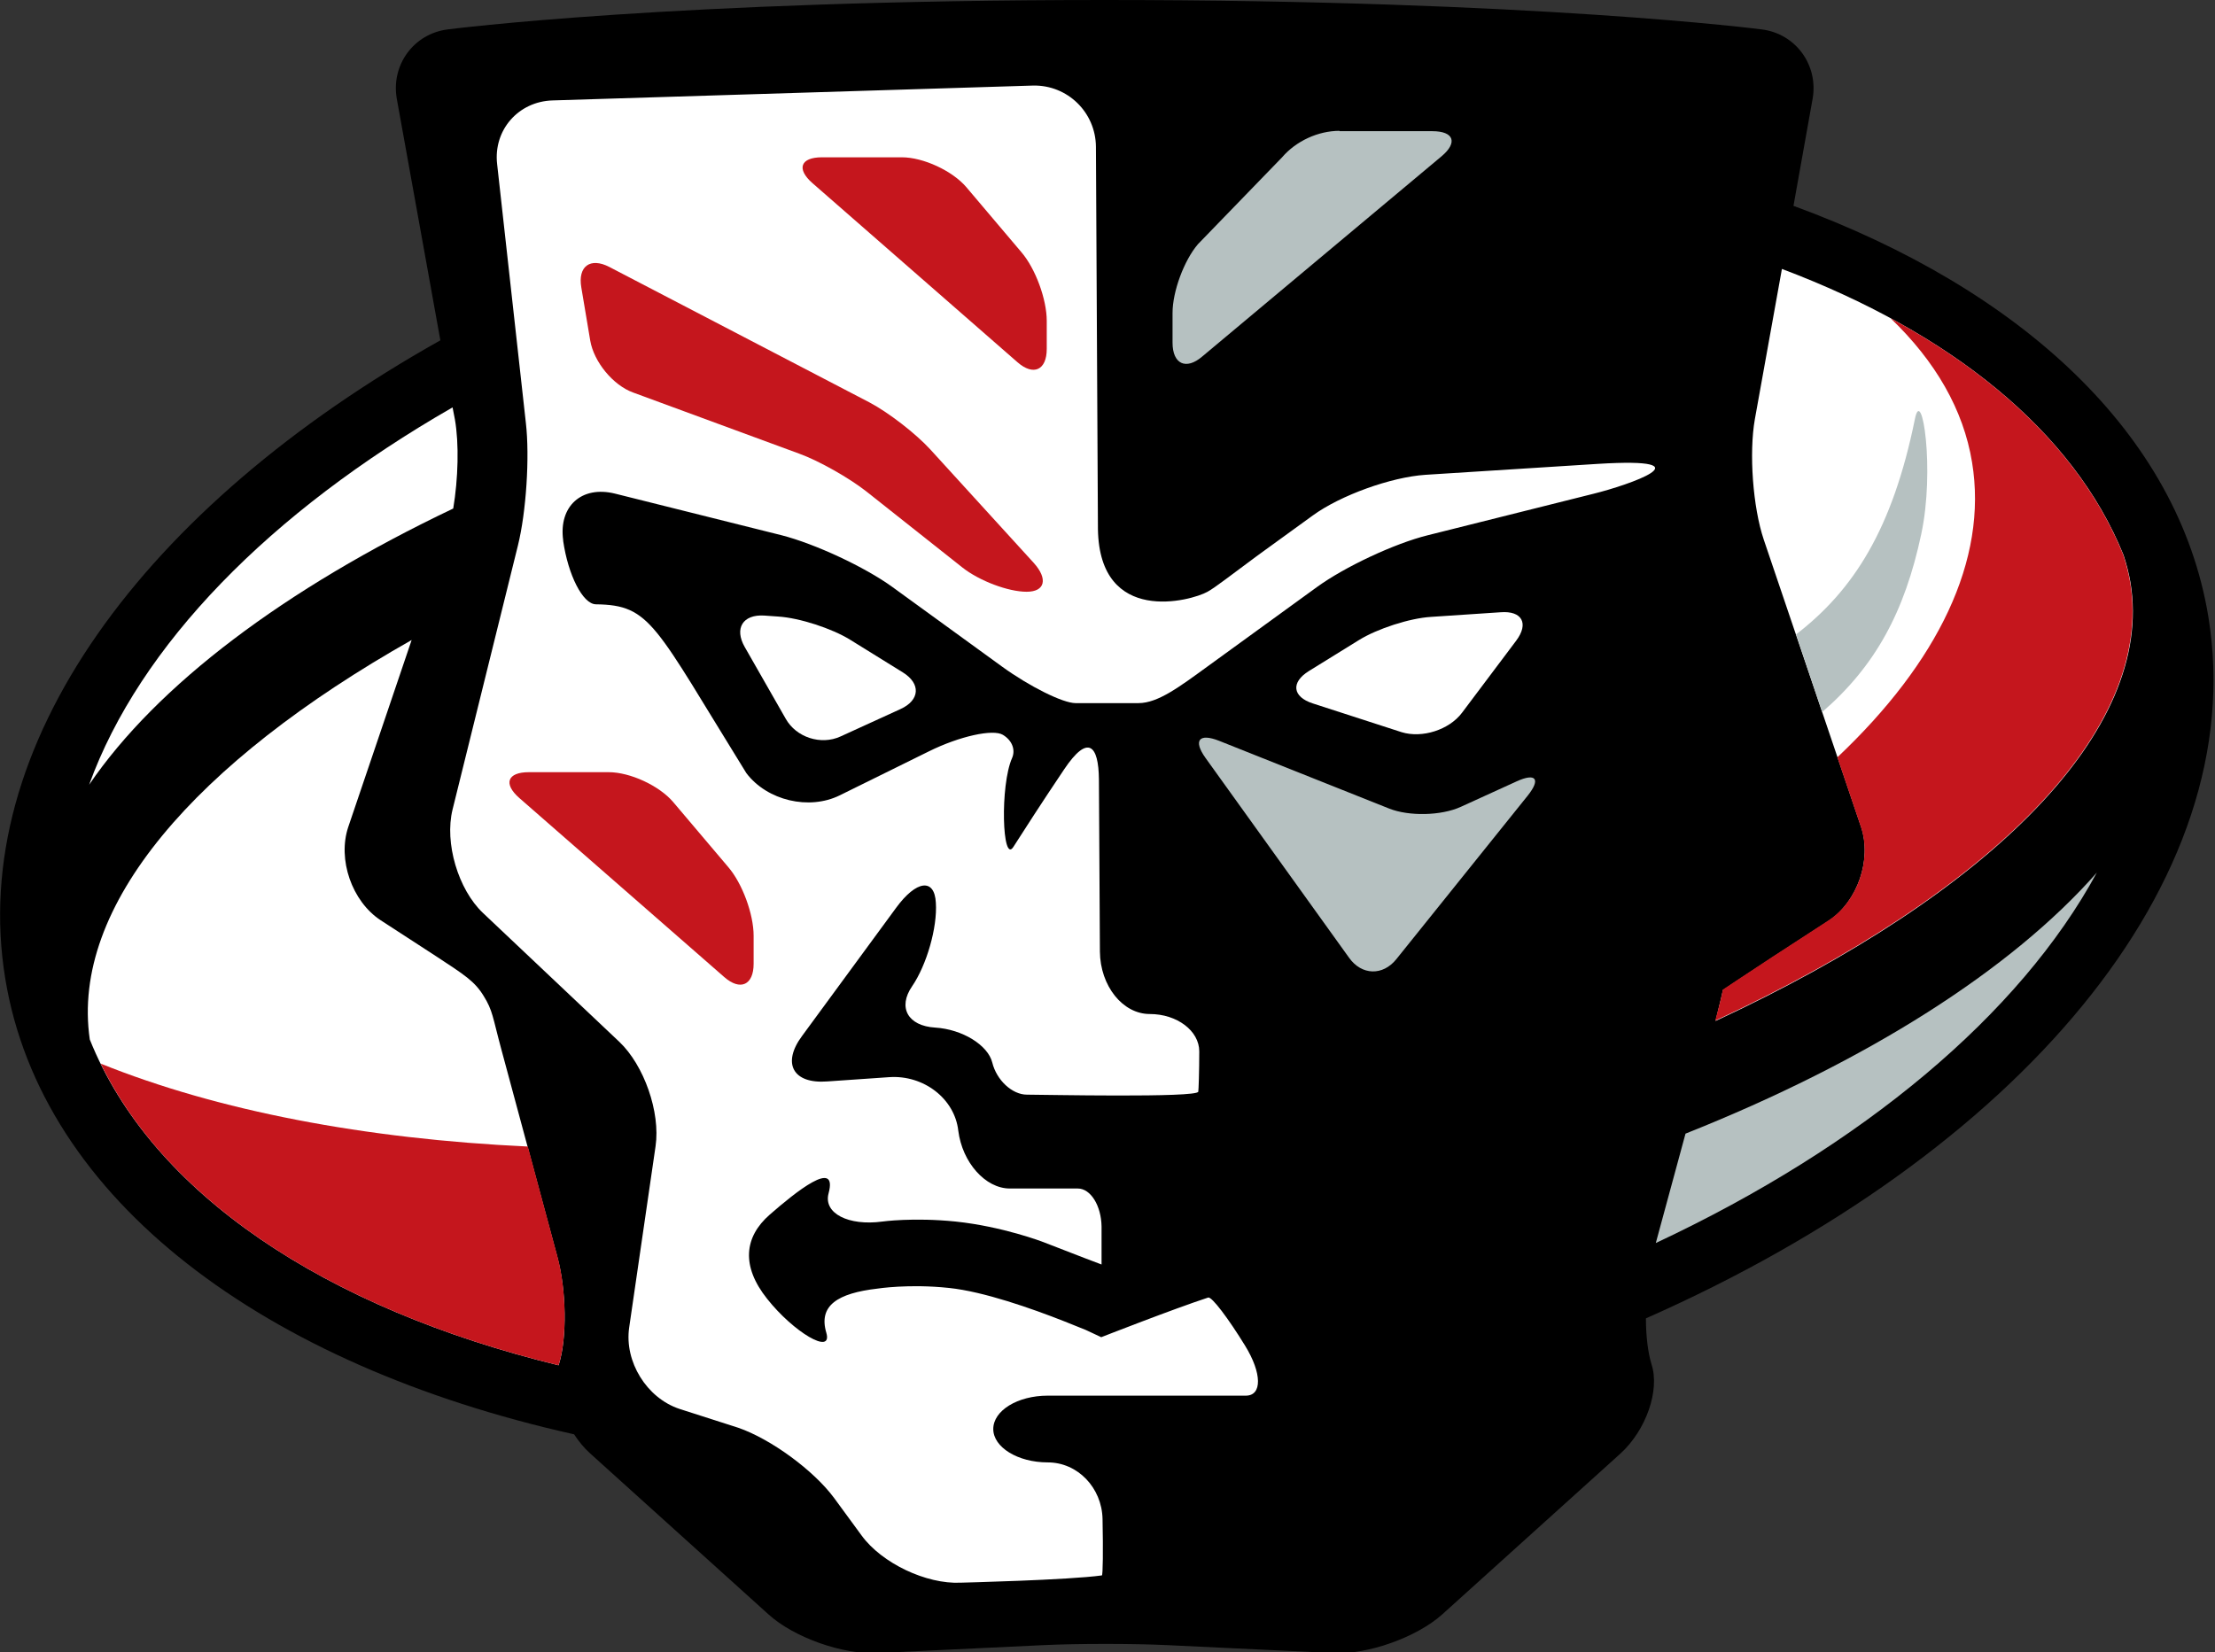
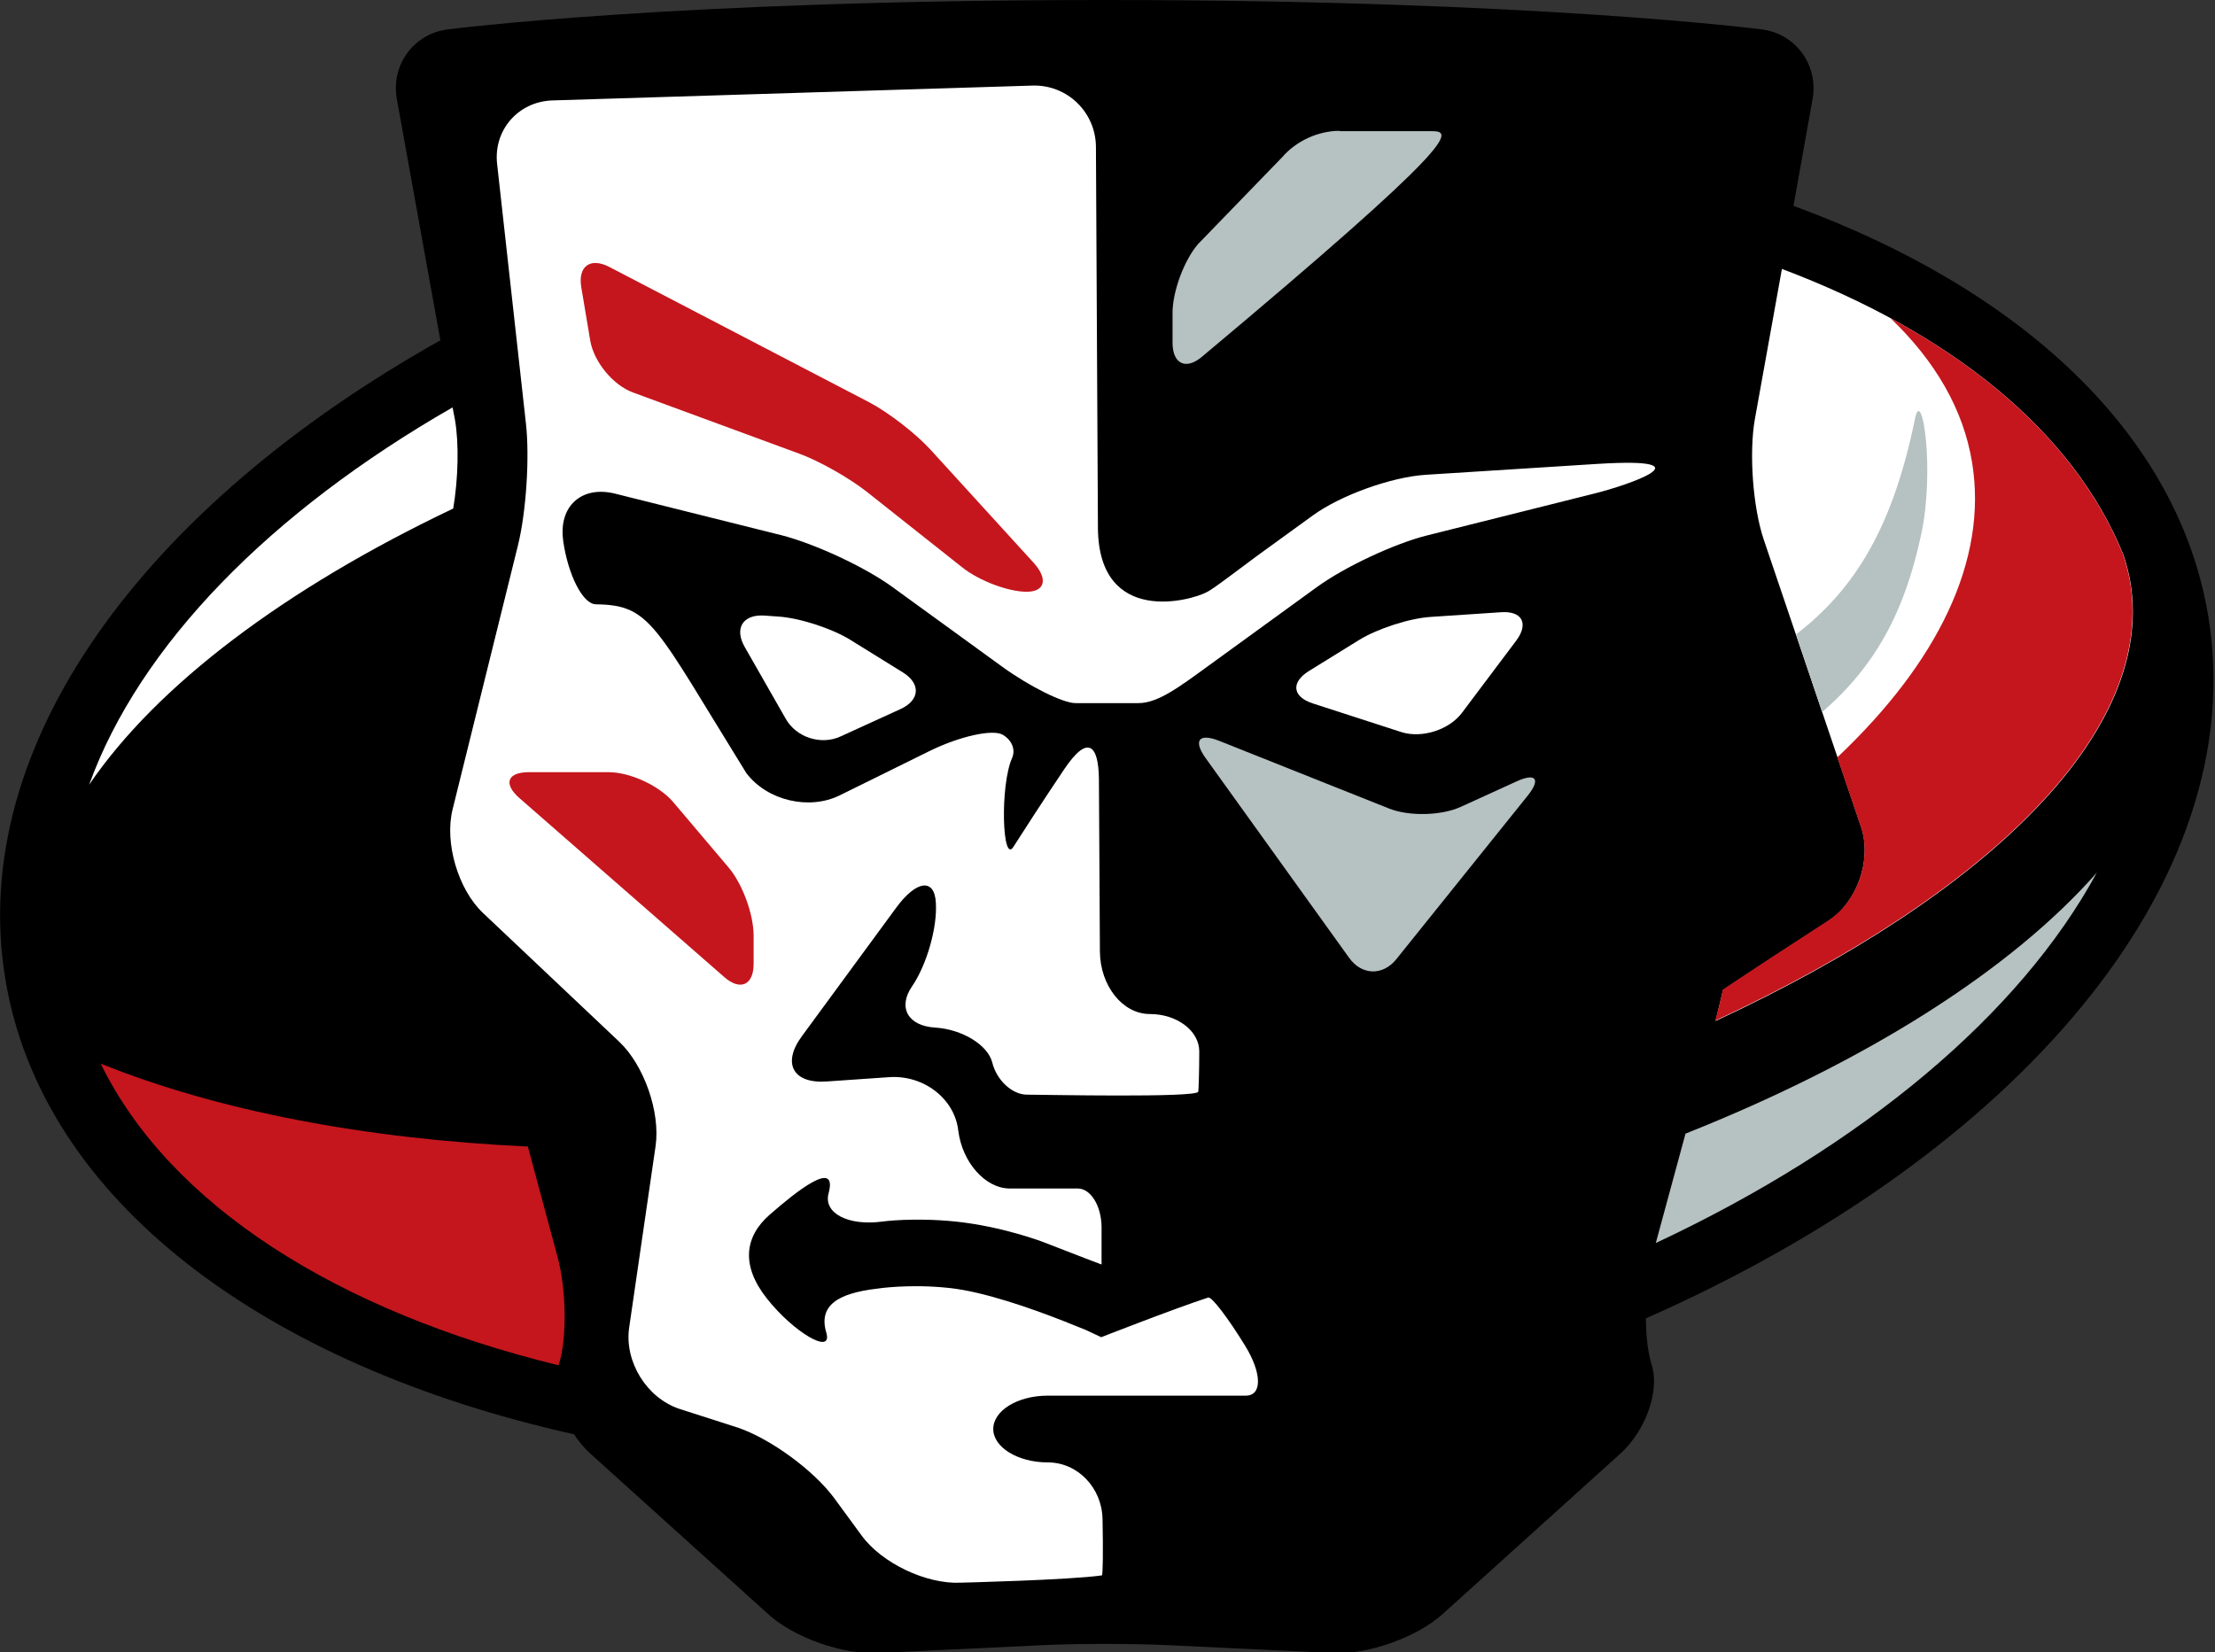
<svg xmlns="http://www.w3.org/2000/svg" width="63" height="47" viewBox="0 0 63 47" fill="none">
  <rect x="0" y="0" width="63" height="47" fill="#333333" stroke="none" />
  <g clip-path="url(#clip0_4_2217)">
    <path d="M52.935 23.528L50.165 15.35C49.855 14.429 49.743 12.887 49.912 11.928L50.682 7.651C55.47 9.456 58.972 12.257 60.399 15.792C60.484 16.046 60.55 16.309 60.596 16.572C61.291 20.802 56.578 25.427 48.794 29.046C48.926 28.519 49.01 28.162 49.001 28.172C48.982 28.181 49.63 27.749 50.447 27.213L52.024 26.188C52.832 25.643 53.245 24.459 52.935 23.528Z" fill="white" />
-     <path d="M15.896 38.813C15.896 38.822 15.896 38.832 15.886 38.841C9.258 37.224 4.31 33.953 2.554 29.573C2 25.775 5.558 21.686 11.708 18.208L9.905 23.528C9.596 24.45 10.009 25.643 10.825 26.179L12.403 27.204C13.22 27.74 13.501 27.918 13.755 28.332C14.018 28.755 14.008 28.924 14.262 29.864L15.849 35.748C16.111 36.698 16.13 38.08 15.896 38.813Z" fill="white" />
    <path d="M62.812 17.55C61.958 12.342 57.489 8.234 51.011 5.856L51.555 2.811C51.724 1.852 51.076 0.959 50.109 0.837C50.109 0.837 43.678 0 31.416 0C19.163 0 12.732 0.837 12.732 0.837C11.765 0.959 11.117 1.852 11.286 2.811L12.525 9.682C4.094 14.41 -0.939 21.216 0.15 27.843C1.183 34.15 7.53 38.841 16.328 40.805C16.459 41.003 16.609 41.191 16.788 41.351L21.858 45.928C22.581 46.586 23.97 47.075 24.947 47.028L29.669 46.803C30.646 46.756 32.233 46.756 33.209 46.803L37.932 47.028C38.908 47.075 40.298 46.577 41.021 45.928L46.091 41.351C46.814 40.693 47.217 39.555 46.973 38.813C46.87 38.474 46.814 38.004 46.814 37.506C57.367 32.844 64.042 25.089 62.812 17.55Z" fill="black" />
-     <path d="M12.872 11.59L12.938 11.929C13.06 12.624 13.032 13.621 12.891 14.467C8.093 16.751 4.46 19.496 2.535 22.325C3.972 18.358 7.68 14.57 12.872 11.59Z" fill="black" />
-     <path d="M15.896 38.813C15.896 38.822 15.896 38.832 15.886 38.841C9.258 37.224 4.31 33.953 2.554 29.573C2 25.775 5.558 21.686 11.708 18.208L9.905 23.528C9.596 24.45 10.009 25.643 10.825 26.179L12.403 27.204C13.22 27.74 13.501 27.918 13.755 28.332C14.018 28.755 14.008 28.924 14.262 29.864L15.849 35.748C16.111 36.698 16.13 38.08 15.896 38.813Z" fill="white" />
    <path d="M52.935 23.528L50.165 15.35C49.855 14.429 49.743 12.887 49.912 11.928L50.682 7.651C55.47 9.456 58.972 12.257 60.399 15.792C60.484 16.046 60.55 16.309 60.596 16.572C61.291 20.802 56.578 25.427 48.794 29.046C48.926 28.519 49.01 28.162 49.001 28.172C48.982 28.181 49.63 27.749 50.447 27.213L52.024 26.188C52.832 25.643 53.245 24.459 52.935 23.528Z" fill="white" />
    <path d="M34.288 21.563C33.932 21.065 34.101 20.849 34.673 21.075L39.509 23.002C40.072 23.227 40.992 23.208 41.546 22.955L43.133 22.231C43.687 21.977 43.828 22.165 43.452 22.635L39.715 27.288C39.33 27.767 38.73 27.749 38.373 27.25L34.288 21.563Z" fill="#B6C1C1" />
    <path d="M37.227 19.091C36.711 19.411 36.758 19.825 37.34 20.012L39.866 20.83C40.448 21.009 41.218 20.765 41.584 20.276L43.124 18.227C43.49 17.738 43.293 17.371 42.682 17.418L40.701 17.55C40.091 17.587 39.171 17.888 38.654 18.208L37.227 19.091Z" fill="white" />
-     <path d="M38.1 3.722C37.49 3.722 36.861 4.014 36.467 4.474L34.073 6.946C33.678 7.407 33.35 8.291 33.35 8.902V9.748C33.35 10.359 33.735 10.537 34.195 10.142L41.002 4.446C41.471 4.051 41.349 3.732 40.739 3.732H38.1V3.722Z" fill="#B6C1C1" />
+     <path d="M38.1 3.722C37.49 3.722 36.861 4.014 36.467 4.474L34.073 6.946C33.678 7.407 33.35 8.291 33.35 8.902V9.748C33.35 10.359 33.735 10.537 34.195 10.142C41.471 4.051 41.349 3.732 40.739 3.732H38.1V3.722Z" fill="#B6C1C1" />
    <path d="M23.904 20.953C23.35 21.206 22.646 20.981 22.346 20.445L21.181 18.405C20.881 17.879 21.125 17.475 21.735 17.512L22.13 17.54C22.74 17.578 23.66 17.879 24.177 18.198L25.679 19.129C26.195 19.449 26.167 19.919 25.613 20.172L23.904 20.953Z" fill="white" />
    <path d="M45.339 14.043L40.607 15.228C39.659 15.463 38.241 16.13 37.453 16.704L34.345 18.96C33.556 19.533 32.937 20.003 32.383 20.003C31.763 20.003 31.481 20.003 30.589 20.003C30.233 20.003 29.284 19.533 28.495 18.96L25.388 16.704C24.599 16.13 23.181 15.472 22.233 15.228L17.492 14.043C16.543 13.808 15.886 14.401 16.018 15.369V15.388C16.158 16.356 16.572 17.183 16.947 17.192C18.515 17.211 18.609 17.766 21.229 21.996C21.82 22.776 23.012 23.058 23.886 22.626L26.421 21.375C27.294 20.943 28.242 20.736 28.524 20.905C28.805 21.075 28.881 21.347 28.787 21.563C28.439 22.344 28.505 24.6 28.824 24.092C29.143 23.594 29.594 22.889 30.27 21.883C30.946 20.877 31.247 21.197 31.256 22.174L31.284 27.072C31.293 28.049 31.932 28.848 32.702 28.848C33.481 28.848 34.11 29.328 34.11 29.911C34.11 30.493 34.091 31.01 34.082 31.057C34.054 31.236 29.632 31.142 29.209 31.142C28.787 31.142 28.345 30.728 28.223 30.23C28.101 29.732 27.369 29.281 26.599 29.234C25.82 29.187 25.529 28.66 25.942 28.059C26.355 27.457 26.665 26.386 26.618 25.681C26.58 24.976 26.064 25.041 25.491 25.822L22.815 29.469C22.233 30.249 22.552 30.841 23.529 30.766L25.294 30.644C26.27 30.578 27.153 31.255 27.256 32.167C27.369 33.069 28.026 33.812 28.721 33.812C29.416 33.812 30.289 33.812 30.655 33.812C31.021 33.812 31.322 34.3 31.331 34.893C31.331 35.485 31.331 35.974 31.331 35.974C31.331 35.974 30.58 35.692 29.669 35.334C29.669 35.334 28.524 34.893 27.181 34.752C25.97 34.629 25.097 34.752 25.097 34.752C24.13 34.883 23.416 34.517 23.566 33.953C23.839 32.937 22.627 33.915 21.895 34.554C21.163 35.193 21.078 36.021 21.82 36.951C22.562 37.891 23.698 38.577 23.501 37.91C23.275 37.139 23.829 36.791 24.956 36.66C24.956 36.66 25.848 36.519 26.993 36.641C27.979 36.744 29.34 37.224 30.27 37.59C30.88 37.835 30.88 37.835 30.88 37.835C31.124 37.948 31.322 38.042 31.322 38.042C31.322 38.042 33.387 37.233 34.364 36.914C34.467 36.885 34.936 37.506 35.415 38.286C35.894 39.066 35.903 39.705 35.434 39.705C34.965 39.705 33.857 39.705 32.965 39.705C32.073 39.705 30.655 39.705 29.801 39.705C28.946 39.705 28.251 40.128 28.251 40.655C28.251 41.172 28.946 41.604 29.801 41.604C30.655 41.604 31.34 42.328 31.359 43.212C31.378 44.114 31.369 44.819 31.34 44.819C30.401 44.951 27.322 45.026 27.322 45.026C26.346 45.073 25.078 44.471 24.505 43.682L23.726 42.619C23.144 41.83 21.923 40.937 20.994 40.617L19.323 40.081C18.393 39.771 17.755 38.737 17.895 37.769L18.646 32.608C18.787 31.64 18.318 30.305 17.614 29.638L13.736 25.972C13.032 25.305 12.638 23.979 12.872 23.03L14.731 15.519C14.966 14.57 15.069 13 14.957 12.032L14.14 4.672C14.027 3.703 14.741 2.886 15.717 2.857L29.387 2.434C30.364 2.416 31.162 3.196 31.171 4.173L31.228 15.059C31.275 17.803 33.875 17.098 34.345 16.835C34.58 16.704 34.993 16.375 35.772 15.801L37.34 14.664C38.129 14.09 39.565 13.573 40.542 13.508L45.443 13.197C48.663 13 46.288 13.808 45.339 14.043Z" fill="white" />
    <path d="M26.458 12.784C26.045 12.333 25.266 11.731 24.731 11.449L17.332 7.595C16.788 7.313 16.431 7.576 16.534 8.178L16.788 9.691C16.891 10.293 17.435 10.96 18.008 11.167L22.731 12.906C23.303 13.113 24.158 13.602 24.637 13.978L27.378 16.149C27.857 16.525 28.674 16.835 29.2 16.835C29.726 16.835 29.81 16.469 29.406 16.018L26.458 12.784Z" fill="#C5161D" />
-     <path d="M27.482 5.321C27.087 4.86 26.261 4.475 25.651 4.475H23.379C22.768 4.475 22.646 4.804 23.106 5.208L28.937 10.303C29.397 10.707 29.772 10.528 29.772 9.927V9.128C29.772 8.517 29.453 7.642 29.049 7.172L27.482 5.321Z" fill="#C5161D" />
    <path d="M19.144 22.814C18.75 22.353 17.924 21.968 17.313 21.968H15.041C14.431 21.968 14.309 22.297 14.769 22.701L20.599 27.796C21.059 28.2 21.435 28.021 21.435 27.42V26.621C21.435 26.01 21.116 25.136 20.712 24.666L19.144 22.814Z" fill="#C5161D" />
    <path d="M47.095 35.363L47.94 32.251C53.113 30.193 57.207 27.589 59.639 24.825C57.451 28.858 52.991 32.599 47.095 35.363Z" fill="#B6C1C1" />
    <path d="M15.886 38.841C15.886 38.832 15.886 38.822 15.896 38.813C16.13 38.07 16.111 36.698 15.858 35.758L15.013 32.618C10.384 32.402 6.197 31.603 2.864 30.259C4.835 34.291 9.605 37.309 15.886 38.841Z" fill="#C5161D" />
    <path d="M54.644 15.2C55.038 13.367 54.663 10.941 54.465 11.919C53.827 15.059 52.719 16.788 51.085 18.048L51.827 20.257C53.339 18.95 54.174 17.409 54.644 15.2Z" fill="#B6C1C1" />
    <path d="M52.015 26.179L50.438 27.204C49.621 27.739 48.973 28.172 48.992 28.162C49.01 28.162 48.926 28.52 48.785 29.037C56.569 25.418 61.282 20.802 60.587 16.563C60.54 16.3 60.474 16.036 60.39 15.783C59.291 13.066 56.963 10.782 53.771 9.052C55.047 10.274 55.846 11.656 56.09 13.151C56.55 15.942 55.104 18.856 52.259 21.545L52.926 23.519C53.245 24.459 52.832 25.643 52.015 26.179Z" fill="#C5161D" />
    <path d="M12.872 11.59L12.938 11.929C13.06 12.624 13.032 13.621 12.891 14.467C8.093 16.751 4.46 19.496 2.535 22.325C3.972 18.358 7.68 14.57 12.872 11.59Z" fill="white" />
  </g>
  <defs>
    <clipPath id="clip0_4_2217">
      <rect width="63" height="47" fill="white" />
    </clipPath>
  </defs>
</svg>